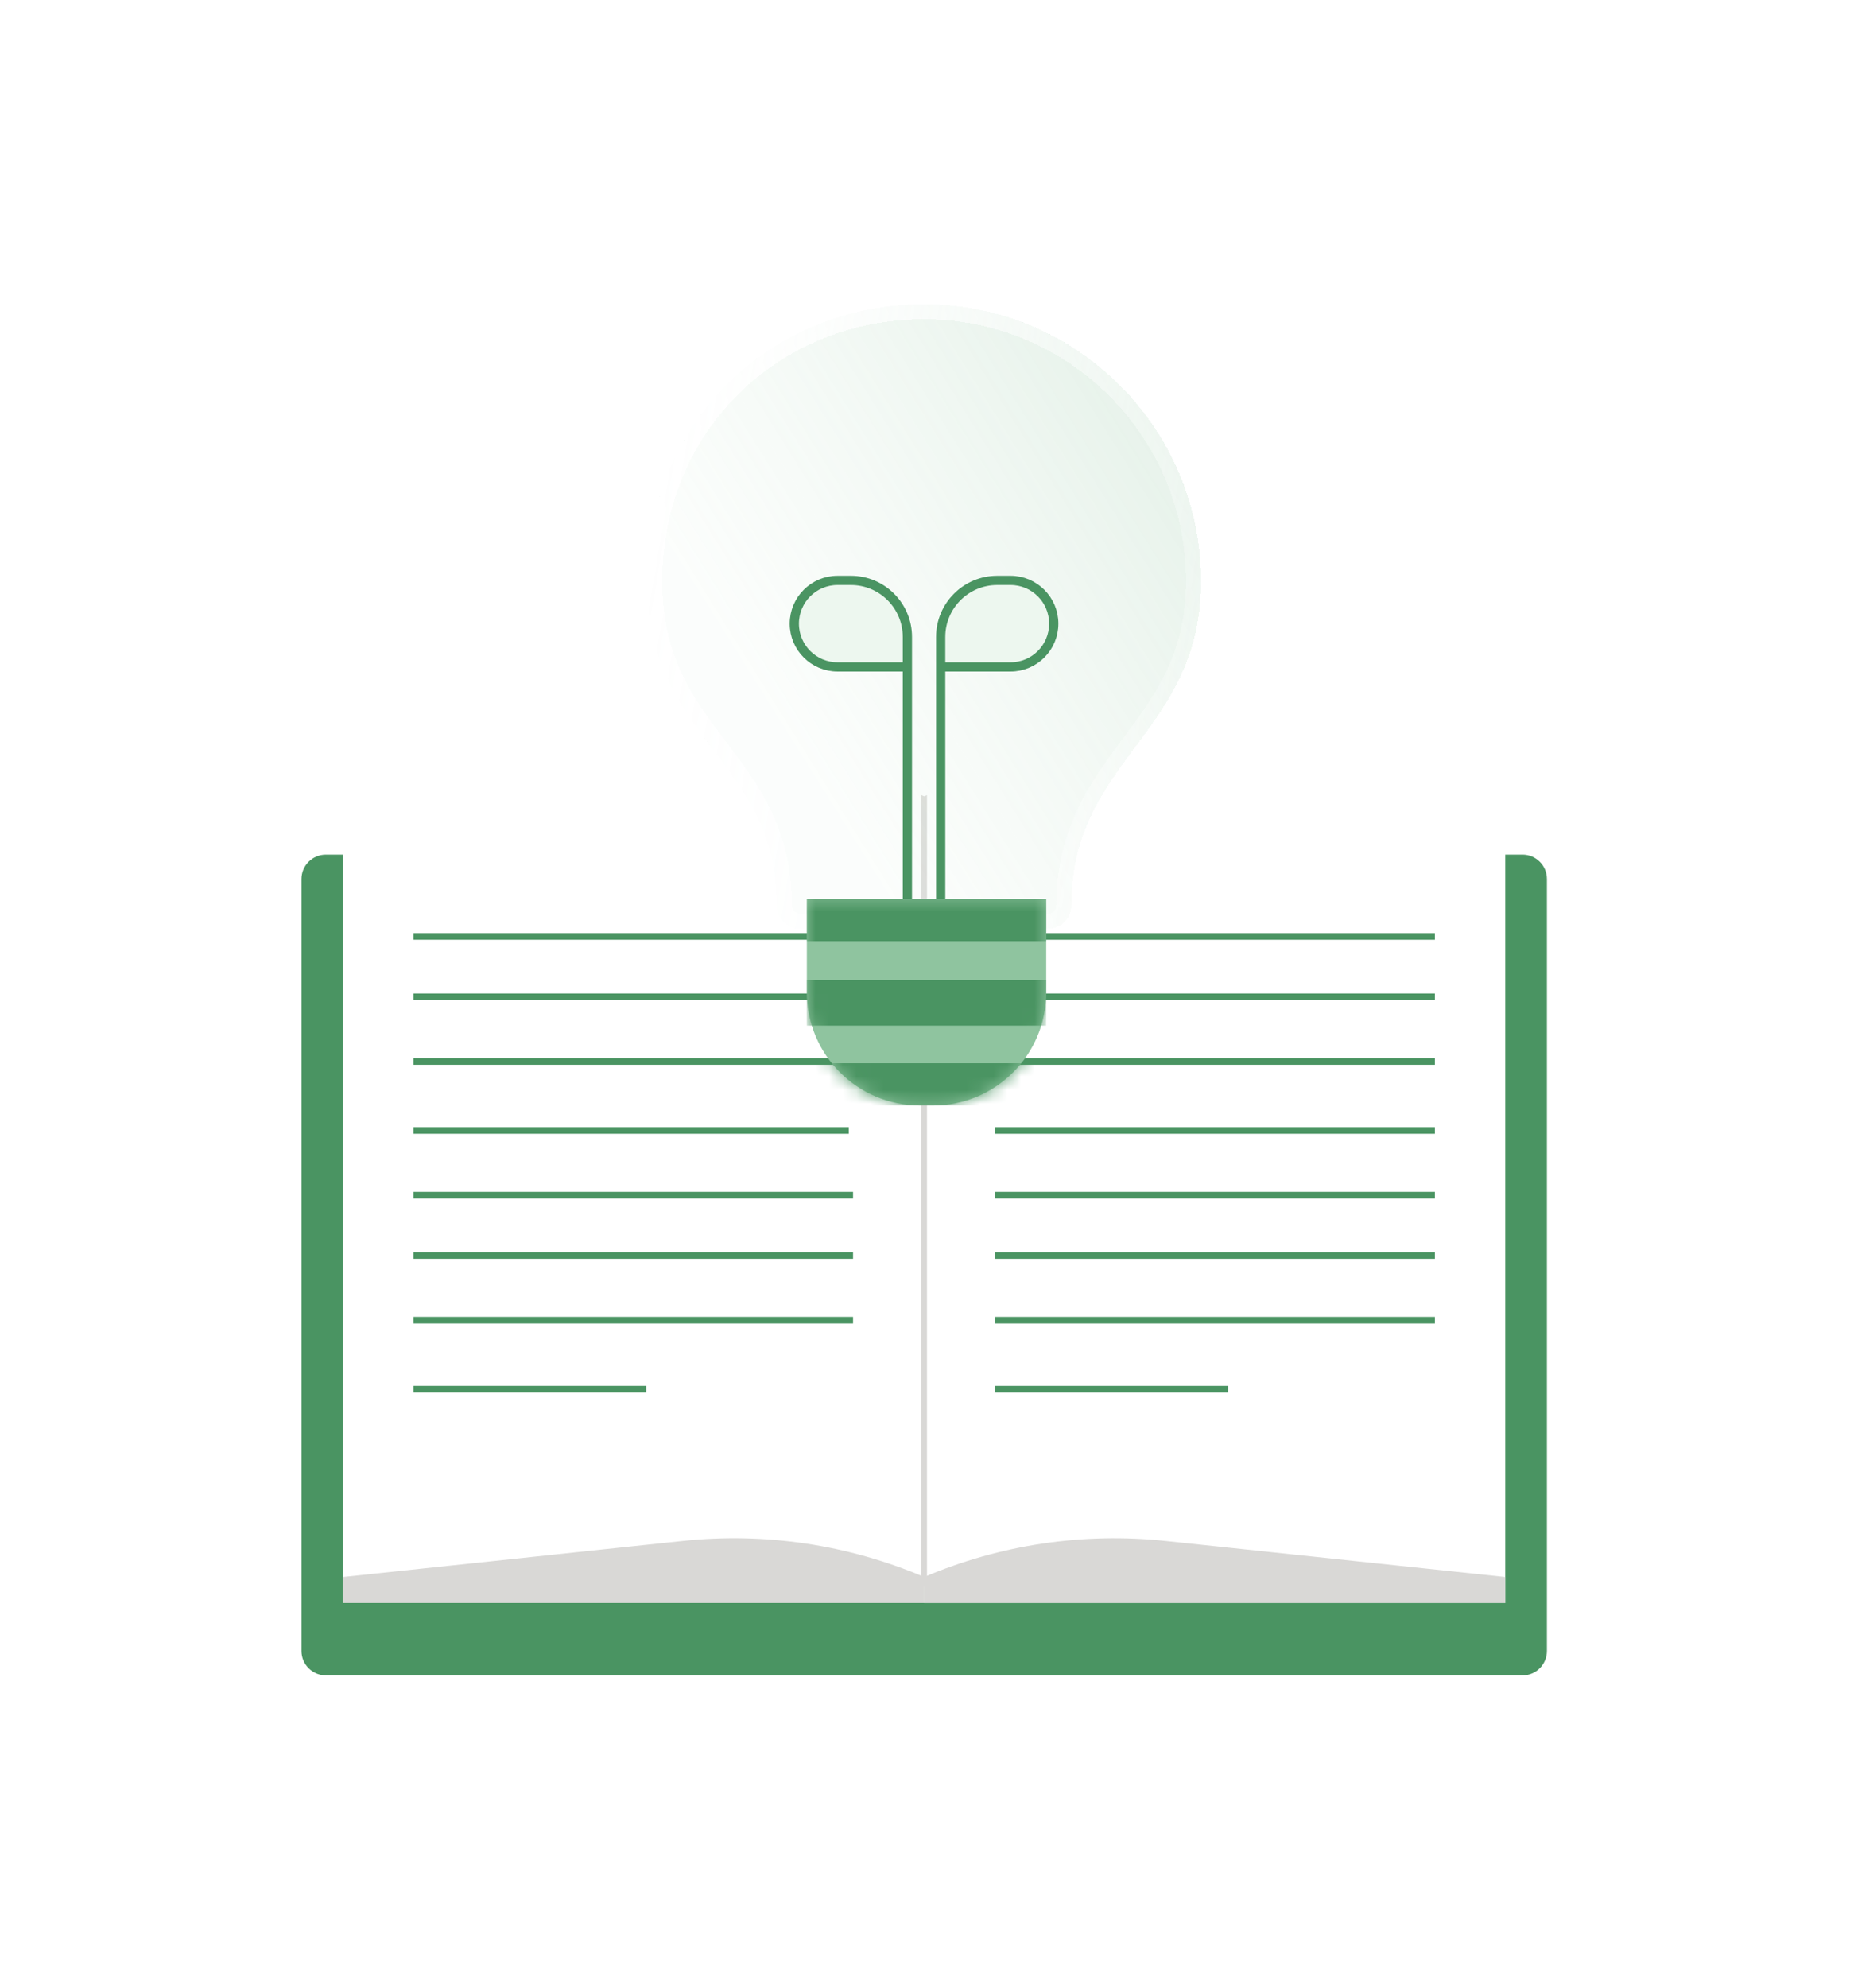
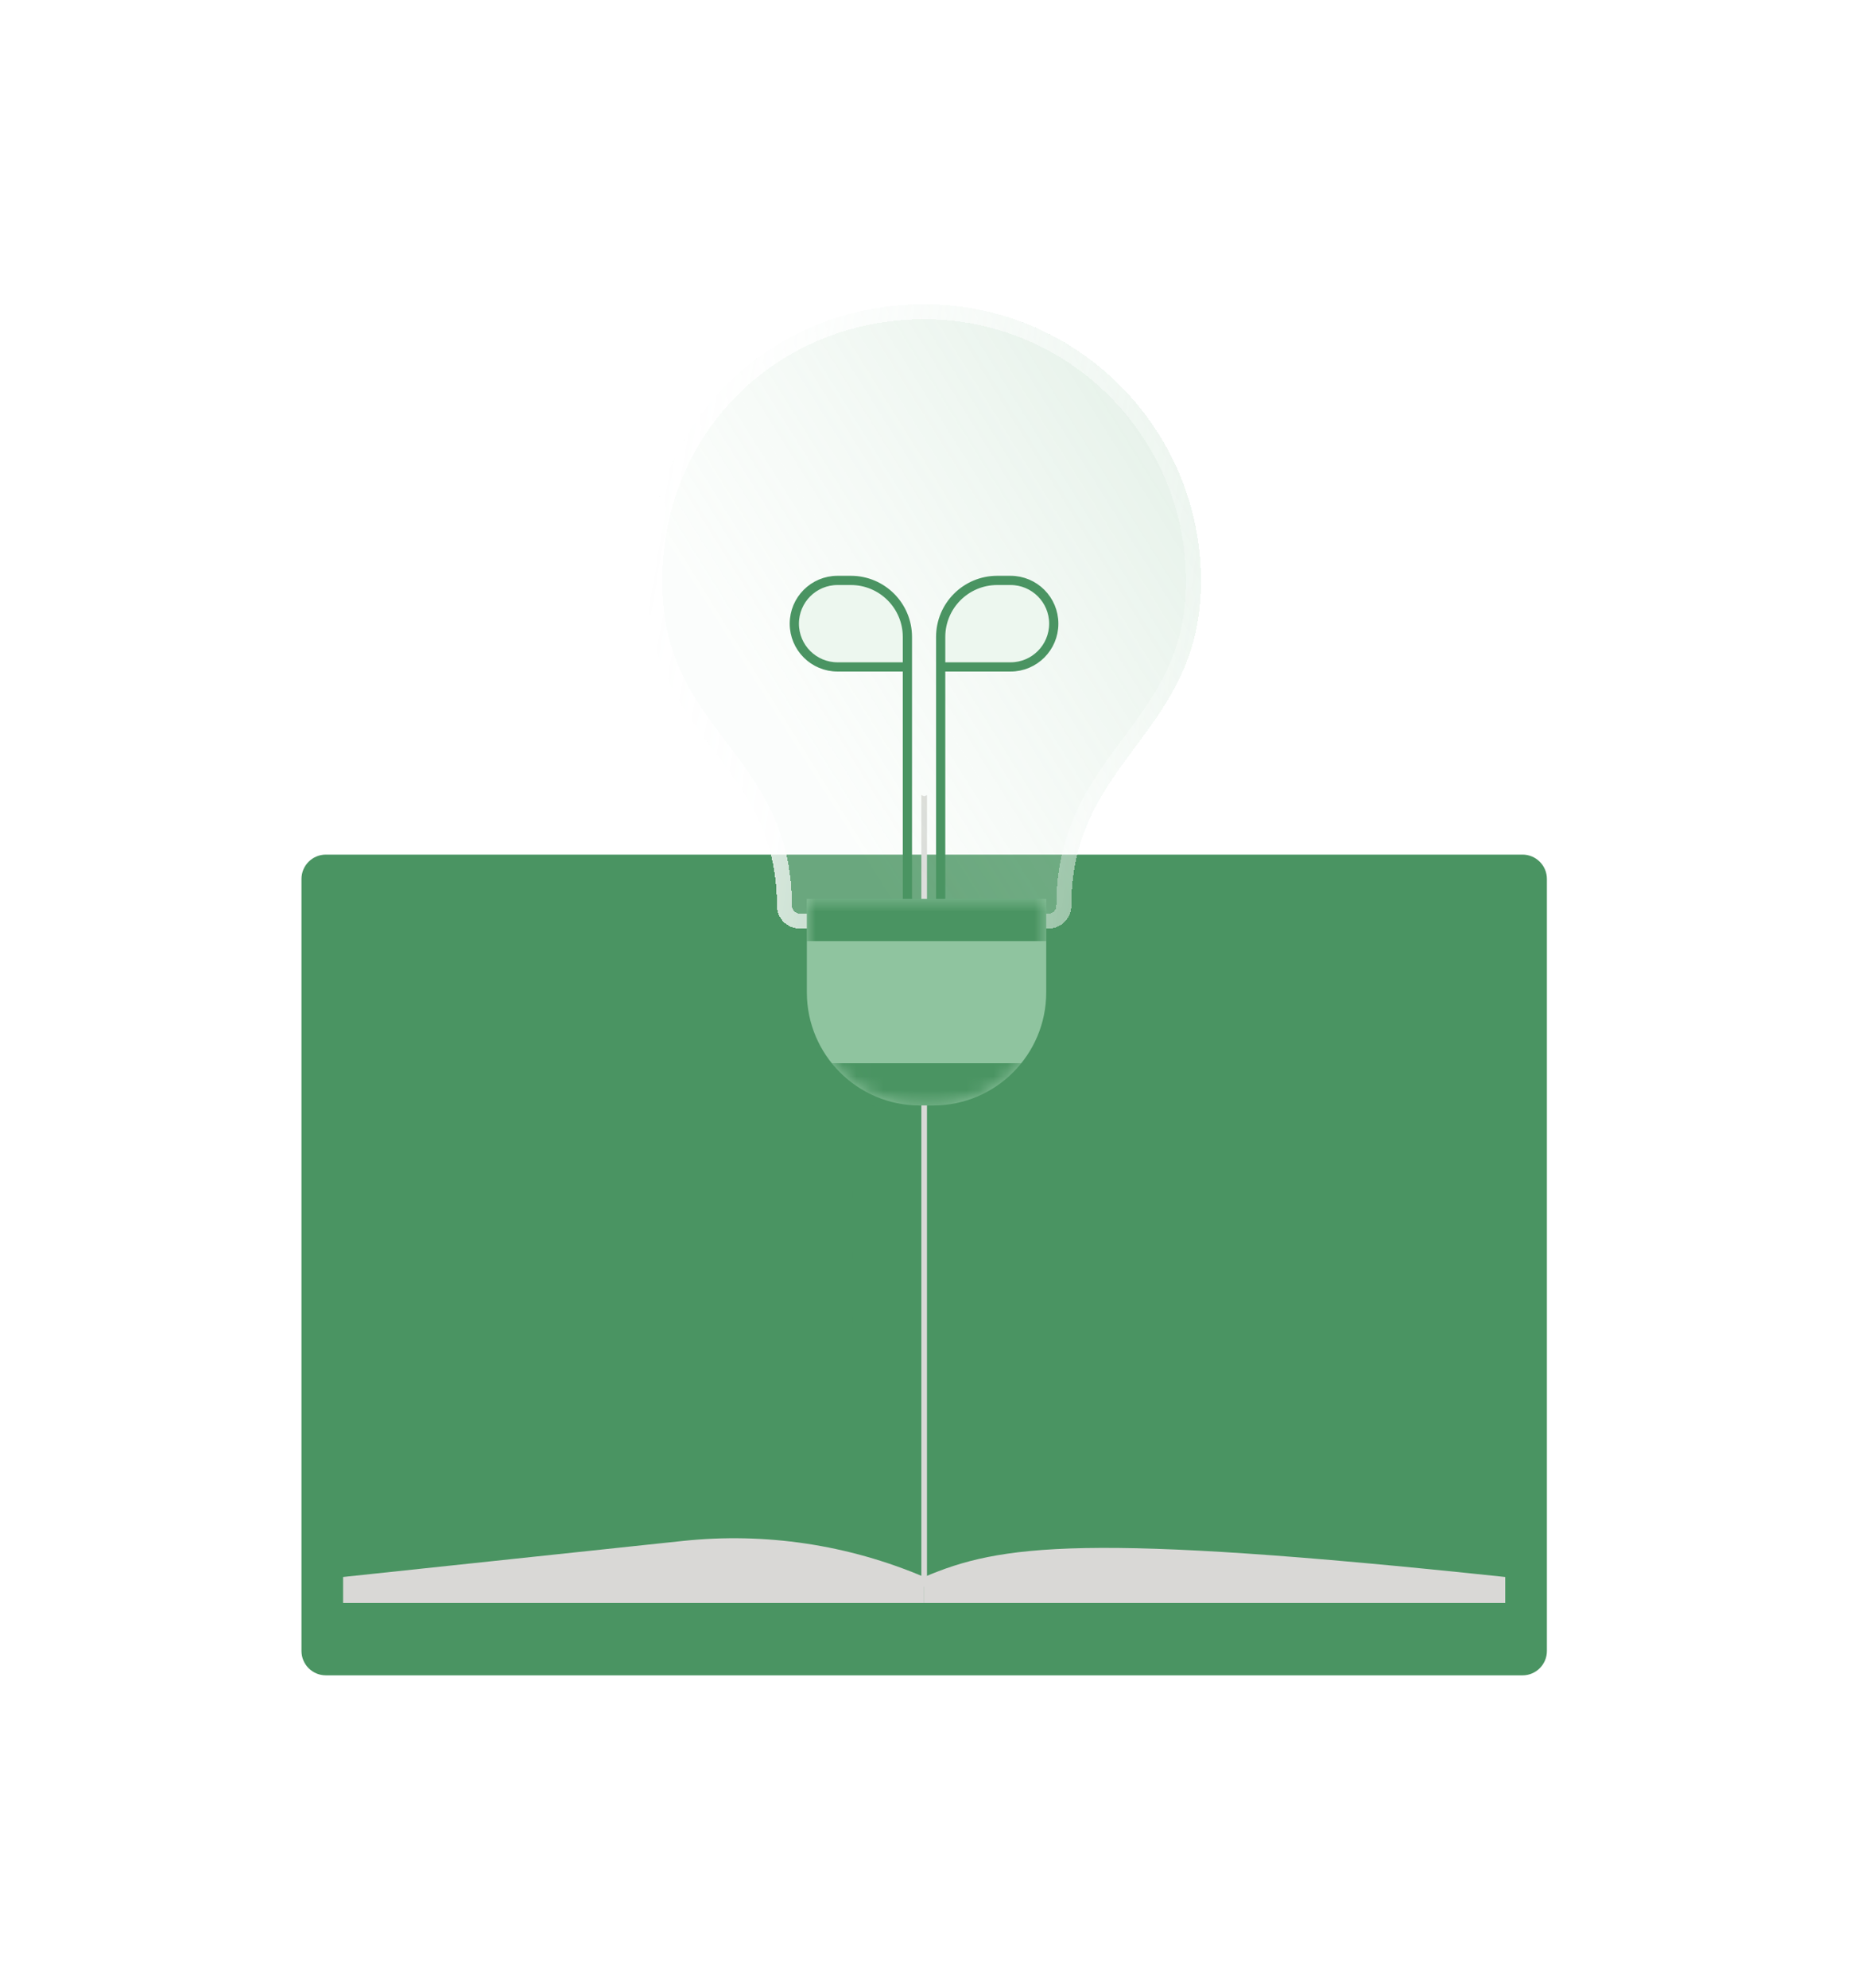
<svg xmlns="http://www.w3.org/2000/svg" width="135" height="145" viewBox="0 0 135 145" fill="none">
  <g filter="url(#filter0_d_195_2870)">
    <path d="M111.104 120C111.104 119.999 111.104 119.999 111.104 119.999H23.778C22.795 119.999 22.001 119.204 22 118.221V61.92C22 60.938 22.796 60.142 23.778 60.142H111.104C112.087 60.142 112.882 60.938 112.882 61.92V118.222C112.882 119.204 112.087 120 111.105 120C111.105 120 111.104 120 111.104 120Z" fill="#4A9462" />
  </g>
-   <path d="M109.844 58.074V116.912H67.441C67.441 97.299 67.441 77.687 67.441 58.074C67.51 58.045 67.579 58.016 67.647 57.988C73.138 55.692 79.123 54.818 85.045 55.446C93.311 56.322 101.578 57.199 109.844 58.074Z" fill="white" />
-   <path d="M67.441 115.014V116.911H109.843V115.014C101.577 114.138 93.311 113.262 85.045 112.385C79.049 111.75 72.99 112.655 67.441 115.014Z" fill="#D9D8D6" />
-   <path d="M67.438 58.073C67.438 77.686 67.438 97.298 67.438 116.911H25.038C25.038 97.298 25.038 77.686 25.038 58.073C33.304 57.197 41.569 56.32 49.835 55.445C55.758 54.817 61.743 55.69 67.233 57.987C67.301 58.015 67.371 58.044 67.439 58.073H67.438Z" fill="white" />
+   <path d="M67.441 115.014V116.911H109.843V115.014C79.049 111.75 72.99 112.655 67.441 115.014Z" fill="#D9D8D6" />
  <path d="M67.438 115.013V116.91H25.036C25.036 116.277 25.036 115.646 25.036 115.013C33.302 114.137 41.568 113.261 49.834 112.384C55.831 111.749 61.889 112.654 67.438 115.013Z" fill="#D9D8D6" />
  <path d="M67.645 57.989V115.718H67.234V57.989C67.301 58.016 67.371 58.046 67.439 58.074C67.508 58.046 67.577 58.016 67.645 57.989Z" fill="#D9D8D6" />
  <path d="M30.174 77.416H62.25" stroke="#4A9462" stroke-width="0.481" />
  <path d="M30.174 96.284H62.25" stroke="#4A9462" stroke-width="0.481" />
  <path d="M30.174 82.448H61.936" stroke="#4A9462" stroke-width="0.481" />
  <path d="M30.174 101.315H47.156" stroke="#4A9462" stroke-width="0.481" />
  <path d="M30.174 72.699H62.25" stroke="#4A9462" stroke-width="0.481" />
  <path d="M30.174 91.567H62.25" stroke="#4A9462" stroke-width="0.481" />
-   <path d="M30.174 68.296H62.25" stroke="#4A9462" stroke-width="0.481" />
  <path d="M30.174 87.165H62.25" stroke="#4A9462" stroke-width="0.481" />
  <path d="M72.631 77.416H104.707" stroke="#4A9462" stroke-width="0.481" />
  <path d="M72.631 96.285H104.707" stroke="#4A9462" stroke-width="0.481" />
  <path d="M72.631 82.448H104.707" stroke="#4A9462" stroke-width="0.481" />
  <path d="M72.631 101.316H89.612" stroke="#4A9462" stroke-width="0.481" />
  <path d="M72.631 72.699H104.707" stroke="#4A9462" stroke-width="0.481" />
  <path d="M72.631 91.568H104.707" stroke="#4A9462" stroke-width="0.481" />
  <path d="M72.631 68.297H104.707" stroke="#4A9462" stroke-width="0.481" />
  <path d="M72.631 87.165H104.707" stroke="#4A9462" stroke-width="0.481" />
  <g filter="url(#filter1_d_195_2870)">
    <path fill-rule="evenodd" clip-rule="evenodd" d="M67.436 20C78.592 20 87.639 29.047 87.639 40.204C87.639 51.36 78.177 53.166 78.177 63.873C78.177 64.788 77.429 65.536 76.515 65.536H58.357C57.443 65.536 56.695 64.788 56.695 63.873C56.694 53.166 47.232 51.826 47.232 40.204C47.232 28.581 56.279 20 67.436 20Z" fill="url(#paint0_linear_195_2870)" shape-rendering="crispEdges" />
    <path d="M67.436 20.547C78.29 20.547 87.093 29.349 87.093 40.204C87.093 45.591 84.827 48.706 82.469 51.881L82.38 52.001C80.042 55.148 77.631 58.393 77.631 63.873C77.631 64.486 77.127 64.989 76.515 64.989H58.357C57.745 64.989 57.242 64.486 57.242 63.873C57.241 58.444 54.874 55.319 52.559 52.262C52.506 52.192 52.453 52.122 52.399 52.051C50.048 48.944 47.779 45.826 47.779 40.204C47.779 28.892 56.573 20.547 67.436 20.547Z" stroke="url(#paint1_linear_195_2870)" stroke-width="1.094" shape-rendering="crispEdges" />
  </g>
  <path d="M73.741 42.331H72.77C70.491 42.331 68.644 44.178 68.644 46.457V48.641H73.741C75.484 48.641 76.896 47.229 76.896 45.486C76.896 43.743 75.484 42.331 73.741 42.331Z" fill="#EDF7EF" />
  <path d="M68.644 70.001V48.641M68.644 48.641V46.457C68.644 44.178 70.491 42.331 72.77 42.331H73.741C75.484 42.331 76.896 43.743 76.896 45.486V45.486C76.896 47.229 75.484 48.641 73.741 48.641H68.644Z" stroke="#4A9462" stroke-width="0.673" />
  <path d="M61.119 42.331H62.09C64.369 42.331 66.216 44.178 66.216 46.457V48.641H61.119C59.376 48.641 57.964 47.229 57.964 45.486C57.964 43.743 59.376 42.331 61.119 42.331Z" fill="#EDF7EF" />
  <path d="M66.216 70.001V48.641M66.216 48.641V46.457C66.216 44.178 64.369 42.331 62.09 42.331H61.119C59.376 42.331 57.964 43.743 57.964 45.486V45.486C57.964 47.229 59.376 48.641 61.119 48.641H66.216Z" stroke="#4A9462" stroke-width="0.673" />
  <path d="M58.878 65.555H76.346V72.375C76.346 76.932 72.652 80.626 68.095 80.626H67.129C62.572 80.626 58.878 76.932 58.878 72.375V65.555Z" fill="#8FC49F" />
  <mask id="mask0_195_2870" style="mask-type:alpha" maskUnits="userSpaceOnUse" x="58" y="65" width="19" height="16">
    <path d="M58.878 65.555H76.347V72.375C76.347 76.932 72.653 80.626 68.095 80.626H67.129C62.572 80.626 58.878 76.932 58.878 72.375V65.555Z" fill="#8CC09C" />
  </mask>
  <g mask="url(#mask0_195_2870)">
    <rect x="58.878" y="77.544" width="17.469" height="3.083" fill="#4A9462" />
-     <rect x="58.878" y="71.493" width="17.469" height="3.311" fill="#4A9462" />
    <rect x="58.878" y="65.555" width="17.469" height="3.083" fill="#4A9462" />
  </g>
  <defs>
    <filter id="filter0_d_195_2870" x="0.126" y="40.456" width="134.63" height="103.605" filterUnits="userSpaceOnUse" color-interpolation-filters="sRGB">
      <feFlood flood-opacity="0" result="BackgroundImageFix" />
      <feColorMatrix in="SourceAlpha" type="matrix" values="0 0 0 0 0 0 0 0 0 0 0 0 0 0 0 0 0 0 127 0" result="hardAlpha" />
      <feOffset dy="2.187" />
      <feGaussianBlur stdDeviation="10.937" />
      <feComposite in2="hardAlpha" operator="out" />
      <feColorMatrix type="matrix" values="0 0 0 0 0 0 0 0 0 0 0 0 0 0 0 0 0 0 0.25 0" />
      <feBlend mode="normal" in2="BackgroundImageFix" result="effect1_dropShadow_195_2870" />
      <feBlend mode="normal" in="SourceGraphic" in2="effect1_dropShadow_195_2870" result="shape" />
    </filter>
    <filter id="filter1_d_195_2870" x="25.359" y="0.314" width="84.154" height="89.283" filterUnits="userSpaceOnUse" color-interpolation-filters="sRGB">
      <feFlood flood-opacity="0" result="BackgroundImageFix" />
      <feColorMatrix in="SourceAlpha" type="matrix" values="0 0 0 0 0 0 0 0 0 0 0 0 0 0 0 0 0 0 127 0" result="hardAlpha" />
      <feOffset dy="2.187" />
      <feGaussianBlur stdDeviation="10.937" />
      <feComposite in2="hardAlpha" operator="out" />
      <feColorMatrix type="matrix" values="0 0 0 0 0 0 0 0 0 0 0 0 0 0 0 0 0 0 0.25 0" />
      <feBlend mode="normal" in2="BackgroundImageFix" result="effect1_dropShadow_195_2870" />
      <feBlend mode="normal" in="SourceGraphic" in2="effect1_dropShadow_195_2870" result="shape" />
    </filter>
    <linearGradient id="paint0_linear_195_2870" x1="55" y1="47.5" x2="112.5" y2="11.5" gradientUnits="userSpaceOnUse">
      <stop stop-color="#EDF7EF" stop-opacity="0.2" />
      <stop offset="1" stop-color="#8CC09C" stop-opacity="0.5" />
    </linearGradient>
    <linearGradient id="paint1_linear_195_2870" x1="47.232" y1="20" x2="97.558" y2="28.696" gradientUnits="userSpaceOnUse">
      <stop stop-color="white" />
      <stop offset="1" stop-color="white" stop-opacity="0.1" />
    </linearGradient>
  </defs>
</svg>